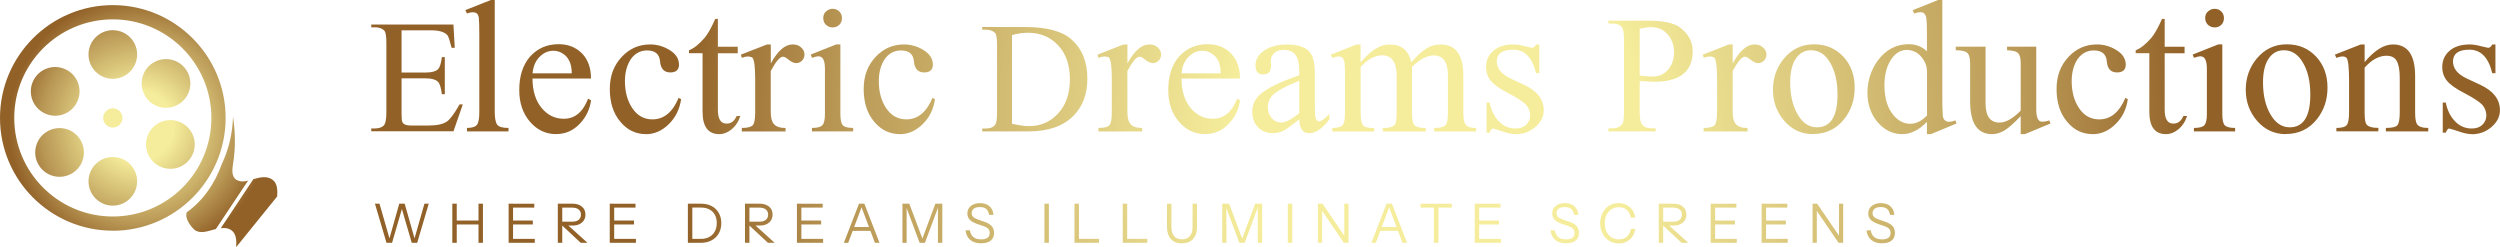
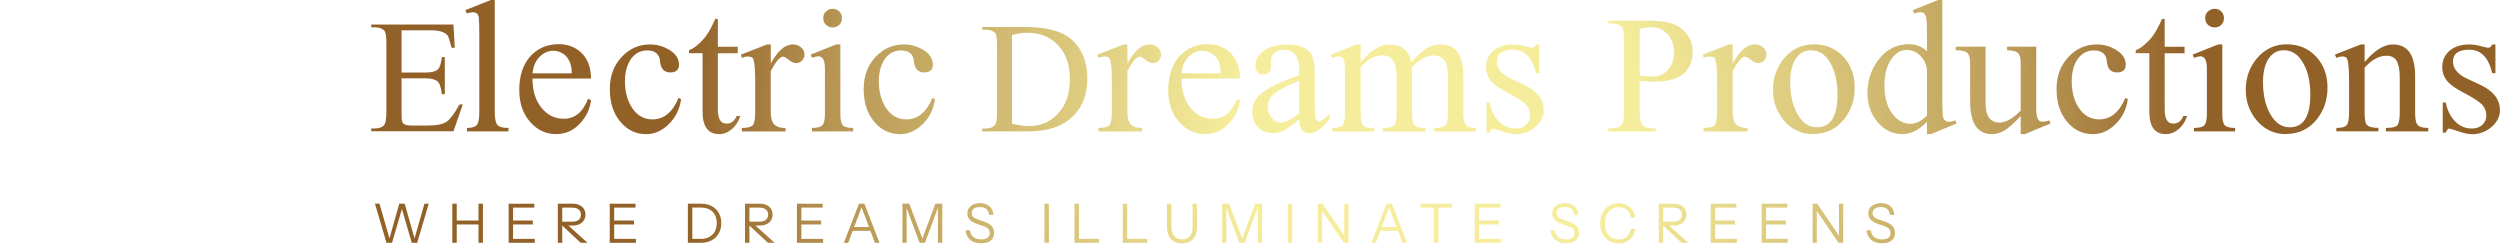
<svg xmlns="http://www.w3.org/2000/svg" id="Layer_1" data-name="Layer 1" viewBox="0 0 400 39.54">
  <defs>
    <style>      .cls-1 {        fill: url(#radial-gradient);      }      .cls-2 {        fill: url(#radial-gradient-2);      }    </style>
    <radialGradient id="radial-gradient" cx="229.7" cy="19.47" fx="229.7" fy="19.47" r="121.2" gradientUnits="userSpaceOnUse">
      <stop offset=".27" stop-color="#f5ed9b" />
      <stop offset=".78" stop-color="#ba9956" />
      <stop offset="1" stop-color="#926128" />
    </radialGradient>
    <radialGradient id="radial-gradient-2" cx="22.18" cy="20.18" fx="22.18" fy="20.18" r="20.82" gradientUnits="userSpaceOnUse">
      <stop offset=".27" stop-color="#f5ed9b" />
      <stop offset=".74" stop-color="#ba9956" />
      <stop offset="1" stop-color="#926128" />
    </radialGradient>
  </defs>
  <g id="Layer_1-2" data-name="Layer 1">
    <g>
      <path class="cls-1" d="M59.4,21.02v-.47h.58c.58,0,1.04-.14,1.36-.41s.48-.99.48-2.15V6.88c0-1.09-.11-1.75-.33-1.98-.33-.35-.84-.53-1.51-.53h-.58v-.44h13.15l.21,3.72h-.5c-.29-1.12-.5-1.78-.64-1.97-.44-.55-1.32-.83-2.66-.83h-4.71v6.76h3.75c1.08,0,1.78-.2,2.13-.58.25-.28.44-.91.57-1.89h.47v5.93h-.47c-.13-1-.32-1.64-.57-1.93-.35-.4-1.07-.61-2.13-.61h-3.75v5.65c0,.74.04,1.18.12,1.34.17.37.61.56,1.31.56h2.9c1.34,0,2.32-.21,2.93-.64.53-.38,1.21-1.29,2.02-2.74h.52l-1.49,4.3h-13.15ZM74.72,21.02v-.55c.79,0,1.33-.17,1.59-.5.25-.33.38-1,.38-2.02V5.67c0-1.43-.03-2.37-.08-2.83-.05-.33-.16-.57-.33-.71-.38-.23-.9-.23-1.56.03l-.27-.54,4.09-1.62h.62v17.95c0,.98.14,1.66.41,2.02.26.33.85.5,1.79.5v.55h-6.65ZM88.99,21.46c-1.64,0-3.03-.65-4.18-1.96-1.15-1.33-1.73-3.02-1.73-5.09,0-2.25.58-4.05,1.75-5.38,1.19-1.31,2.71-1.96,4.56-1.96,1.51,0,2.75.49,3.74,1.48.96,1,1.43,2.35,1.43,4.02h-9.36c0,1.96.49,3.54,1.48,4.73.94,1.12,2.09,1.68,3.45,1.7,1.82.03,3.14-1.05,3.97-3.22l.47.28c-.2,1.42-.79,2.65-1.76,3.69-1.06,1.14-2.33,1.7-3.81,1.7ZM85.2,11.73h6.28c0-1.29-.36-2.27-1.09-2.91-.55-.46-1.16-.7-1.83-.7-.84,0-1.58.32-2.21.96-.67.66-1.04,1.55-1.14,2.65ZM103.36,21.46c-1.64,0-3.01-.66-4.11-1.99-1.12-1.32-1.68-3.06-1.68-5.21s.64-3.81,1.93-5.18c1.24-1.32,2.75-1.97,4.53-1.97,1.04,0,2.04.27,2.98.82,1.09.63,1.63,1.44,1.63,2.41,0,.83-.47,1.25-1.41,1.25s-1.52-.58-1.62-1.76c-.09-1.17-.79-1.76-2.07-1.76-1.07,0-1.93.46-2.6,1.38-.63.95-.95,2.13-.95,3.54,0,1.68.38,3.1,1.14,4.26.81,1.23,1.89,1.85,3.26,1.85,1.83,0,3.22-1.14,4.19-3.44l.4.21c-.24,1.63-.91,2.97-2,4.02-1.08,1.05-2.29,1.58-3.64,1.58ZM115.07,21.46c-1.77,0-2.66-1.2-2.66-3.59v-9.36h-2.17v-.47c.79-.3,1.62-.97,2.51-2,.51-.62,1.08-1.63,1.69-3.01h.42v4.45h3.18v1.04h-3.18v9.02c0,1.48.45,2.22,1.34,2.23.74.04,1.29-.36,1.66-1.21h.6c-.32.95-.82,1.68-1.49,2.2-.6.47-1.24.71-1.9.71ZM118.69,21.02v-.55c.9,0,1.48-.15,1.75-.43.26-.29.39-.99.39-2.09v-5.24c0-1.97-.15-3.14-.44-3.49-.49-.26-1.06-.24-1.7.04l-.14-.52,4.18-1.63h.6v3.04c1.11-2.03,2.27-3.04,3.49-3.04.56,0,1.01.15,1.35.47.37.31.55.7.55,1.16,0,.35-.13.67-.38.95-.27.27-.59.41-.94.41s-.75-.17-1.18-.51c-.41-.35-.72-.52-.94-.52-.49,0-1.14.76-1.96,2.29v6.52c0,.92.16,1.56.47,1.93.35.44.99.67,1.9.67v.55h-7ZM129.91,21.02v-.55c.85,0,1.41-.15,1.66-.43.28-.29.42-.89.42-1.78v-7.26c0-1.33-.34-1.99-1.02-1.99-.24,0-.59.08-1.05.24l-.2-.52,4.1-1.63h.64v11.16c0,.91.13,1.5.39,1.78.26.28.81.43,1.66.43v.55h-6.61ZM133.22,4.39c-.41,0-.77-.15-1.08-.43-.28-.29-.42-.64-.42-1.08s.15-.81.45-1.05c.31-.28.66-.42,1.05-.42.43,0,.78.14,1.06.42.29.29.43.64.43,1.05,0,.45-.14.81-.41,1.08s-.64.43-1.08.43ZM143.98,21.46c-1.64,0-3.01-.66-4.11-1.99-1.12-1.32-1.68-3.06-1.68-5.21s.64-3.81,1.93-5.18c1.24-1.32,2.75-1.97,4.53-1.97,1.04,0,2.04.27,2.98.82,1.09.63,1.63,1.44,1.63,2.41,0,.83-.47,1.25-1.41,1.25s-1.52-.58-1.62-1.76c-.09-1.17-.79-1.76-2.07-1.76-1.07,0-1.93.46-2.6,1.38-.63.95-.95,2.13-.95,3.54,0,1.68.38,3.1,1.14,4.26.81,1.23,1.89,1.85,3.26,1.85,1.83,0,3.22-1.14,4.19-3.44l.4.21c-.24,1.63-.91,2.97-2,4.02-1.08,1.05-2.29,1.58-3.64,1.58ZM157.16,21.02v-.46h.63c.7,0,1.2-.23,1.49-.68.16-.31.25-.92.25-1.82V7.25c0-1.05-.1-1.7-.3-1.96-.36-.36-.85-.54-1.44-.54h-.63v-.43h6.8c3.5,0,5.99.66,7.45,1.97,1.71,1.49,2.57,3.59,2.57,6.28,0,2.49-.75,4.49-2.25,5.98-1.66,1.65-4.03,2.47-7.09,2.47h-7.47ZM164.55,20.18c1.92.02,3.5-.66,4.75-2.03,1.26-1.35,1.88-3.17,1.88-5.47s-.63-4.1-1.88-5.43c-1.25-1.34-2.87-2.01-4.86-2.01-.39,0-.8.03-1.22.09-.42.06-.86.16-1.3.29v14.18c1.17.25,2.04.38,2.63.38ZM175.75,21.02v-.55c.9,0,1.48-.15,1.75-.43.26-.29.39-.99.39-2.09v-5.24c0-1.97-.15-3.14-.44-3.49-.49-.26-1.06-.24-1.7.04l-.14-.52,4.18-1.63h.6v3.04c1.11-2.03,2.27-3.04,3.49-3.04.56,0,1.01.15,1.35.47.37.31.55.7.55,1.16,0,.35-.13.67-.38.95-.27.27-.59.41-.94.41s-.75-.17-1.18-.51c-.41-.35-.72-.52-.94-.52-.49,0-1.14.76-1.96,2.29v6.52c0,.92.16,1.56.47,1.93.35.44.99.67,1.9.67v.55h-7ZM192.83,21.46c-1.64,0-3.03-.65-4.18-1.96-1.15-1.33-1.73-3.02-1.73-5.09,0-2.25.58-4.05,1.75-5.38,1.19-1.31,2.71-1.96,4.56-1.96,1.51,0,2.75.49,3.74,1.48.96,1,1.43,2.35,1.43,4.02h-9.36c0,1.96.49,3.54,1.48,4.73.94,1.12,2.09,1.68,3.45,1.7,1.82.03,3.14-1.05,3.97-3.22l.47.28c-.2,1.42-.79,2.65-1.76,3.69-1.06,1.14-2.33,1.7-3.81,1.7ZM189.04,11.73h6.28c0-1.29-.36-2.27-1.09-2.91-.55-.46-1.16-.7-1.83-.7-.84,0-1.58.32-2.21.96-.67.66-1.04,1.55-1.14,2.65ZM203.58,21.29c-.97,0-1.74-.32-2.33-.97-.6-.62-.89-1.46-.89-2.51s.46-2.02,1.36-2.79c1.11-.95,3.16-1.94,6.17-2.98v-.55c0-1.25-.21-2.15-.61-2.7-.4-.54-1.03-.81-1.9-.81-.62,0-1.11.16-1.45.47-.37.31-.57.71-.6,1.18l.03.87c.03.94-.39,1.41-1.24,1.41s-1.24-.48-1.24-1.42c0-1.01.5-1.84,1.51-2.48.98-.6,2.12-.89,3.45-.89,1.83,0,3.08.42,3.74,1.25.53.64.79,1.76.79,3.35v4.63c0,.59,0,1.08.02,1.46,0,.39.03.69.06.89.08.48.3.73.65.73.29,0,.82-.4,1.6-1.19v.85c-1.11,1.48-2.18,2.22-3.22,2.22s-1.59-.74-1.59-2.22c-1.26.99-2.1,1.59-2.5,1.81-.53.27-1.13.41-1.8.41ZM204.93,19.6c.73.02,1.71-.48,2.95-1.48v-5.21c-2.1.84-3.51,1.6-4.22,2.29-.54.54-.81,1.18-.81,1.92s.21,1.3.61,1.75c.38.47.87.71,1.46.74ZM213.17,21.02v-.55c.85,0,1.4-.15,1.65-.44.25-.29.38-.98.38-2.07v-5.18c0-1.5-.02-2.42-.07-2.77-.12-.66-.44-.98-.94-.98-.25,0-.59.08-1.02.24l-.24-.52,4.11-1.63h.65v2.85c1.03-1.16,1.91-1.93,2.64-2.31.61-.36,1.29-.54,2.05-.54,1.86,0,3.01.95,3.43,2.85.96-1.11,1.81-1.87,2.56-2.3.65-.37,1.37-.55,2.17-.55,2.39,0,3.59,1.66,3.59,5v5.85c0,1.04.14,1.72.42,2.03.25.32.79.48,1.62.48v.55h-6.7v-.55c1.01,0,1.64-.18,1.89-.54.21-.3.31-.96.31-1.97v-5.85c0-2.17-.75-3.25-2.26-3.25-1.09,0-2.25.61-3.49,1.83v7.27c0,1.01.11,1.68.33,1.99.27.35.89.53,1.87.53v.55h-6.87v-.55c1.05,0,1.71-.21,1.97-.61.16-.27.24-.9.24-1.9v-5.85c0-2.19-.77-3.28-2.31-3.28-1.14,0-2.3.62-3.45,1.86v7.27c0,1.12.14,1.82.41,2.09.25.28.84.43,1.76.43v.55h-6.69ZM242.48,21.46c-.56,0-1.23-.14-2.03-.42-.88-.29-1.41-.46-1.6-.48-.15,0-.33.22-.52.67h-.48v-4.83h.48c.27,1.33.81,2.36,1.59,3.11.71.7,1.56,1.05,2.57,1.05.71,0,1.27-.19,1.69-.58.41-.41.62-.88.65-1.42,0-.68-.21-1.27-.64-1.78-.44-.47-1.36-1.08-2.78-1.83-1.42-.72-2.38-1.4-2.89-2.03-.5-.62-.75-1.35-.75-2.19,0-1.06.39-1.93,1.16-2.6.78-.68,1.86-1.02,3.25-1.02.48,0,1.06.09,1.75.27.34.07.61.14.81.19.21.05.33.08.36.08.27,0,.5-.18.67-.54h.51v4.6h-.51c-.6-2.51-1.82-3.76-3.66-3.76-1.7,0-2.57.6-2.62,1.79-.04,1.17.7,2.12,2.22,2.83l2.17,1.01c2.08.98,3.12,2.33,3.12,4.05,0,1.02-.45,1.92-1.36,2.7-.91.77-1.96,1.15-3.17,1.15ZM395.47,21.46c-.56,0-1.23-.14-2.03-.42-.88-.29-1.41-.46-1.6-.48-.15,0-.33.22-.52.67h-.48v-4.83h.48c.27,1.33.81,2.36,1.59,3.11.71.7,1.56,1.05,2.57,1.05.71,0,1.27-.19,1.69-.58.41-.41.62-.88.65-1.42,0-.68-.21-1.27-.64-1.78-.44-.47-1.36-1.08-2.78-1.83-1.42-.72-2.38-1.4-2.89-2.03-.5-.62-.75-1.35-.75-2.19,0-1.06.39-1.93,1.16-2.6.78-.68,1.86-1.02,3.25-1.02.48,0,1.06.09,1.75.27.34.07.61.14.81.19.21.05.33.08.36.08.27,0,.5-.18.67-.54h.51v4.6h-.51c-.6-2.51-1.82-3.76-3.66-3.76-1.7,0-2.57.6-2.62,1.79-.04,1.17.7,2.12,2.22,2.83l2.17,1.01c2.08.98,3.12,2.33,3.12,4.05,0,1.02-.45,1.92-1.36,2.7-.91.77-1.96,1.15-3.17,1.15ZM257.34,21.02v-.49h.66c.75,0,1.28-.24,1.59-.72.17-.29.25-.94.25-1.94V6.41c0-1.11-.11-1.8-.34-2.07-.31-.39-.81-.58-1.5-.58h-.66v-.45h6.47c2.35,0,4.01.37,5,1.09,1.35,1.03,2.02,2.3,2.02,3.79,0,3.27-2.06,4.89-6.19,4.89-.16,0-.43-.01-.81-.03s-.87-.05-1.48-.09v4.92c0,1.11.14,1.79.4,2.06.29.39.79.59,1.48.59h.67v.49h-7.57ZM264.49,12.24c.96,0,1.75-.36,2.37-1.07.64-.7.97-1.61.99-2.72,0-1.13-.31-2.08-.94-2.85-.68-.84-1.63-1.26-2.84-1.26-.35,0-.92.09-1.72.25v7.5c.36.04.72.07,1.08.11.36.03.71.04,1.06.04ZM272.58,21.02v-.55c.9,0,1.48-.15,1.75-.43.27-.29.4-.99.4-2.09v-5.24c0-1.97-.15-3.14-.44-3.49-.49-.26-1.06-.24-1.7.04l-.14-.52,4.18-1.63h.6v3.04c1.11-2.03,2.27-3.04,3.49-3.04.56,0,1.01.15,1.35.47.37.31.56.7.56,1.16,0,.35-.13.67-.38.95-.28.27-.59.41-.94.41s-.75-.17-1.18-.51c-.41-.35-.72-.52-.94-.52-.49,0-1.14.76-1.96,2.29v6.52c0,.92.15,1.56.47,1.93.35.44.98.67,1.9.67v.55h-7ZM290.09,21.46c-1.83,0-3.36-.7-4.59-2.1-1.22-1.41-1.83-3.08-1.83-4.99s.58-3.58,1.75-4.99c1.26-1.52,2.86-2.29,4.81-2.29s3.45.66,4.7,1.97c1.21,1.31,1.82,2.95,1.82,4.94s-.56,3.61-1.66,5.03c-1.27,1.61-2.93,2.41-5,2.41ZM290.7,20.37c2.2,0,3.3-1.75,3.3-5.24,0-2.06-.39-3.76-1.16-5.07-.77-1.35-1.79-2.02-3.07-2.02-.92,0-1.67.36-2.25,1.08-.73.9-1.09,2.25-1.09,4.05,0,2.01.38,3.7,1.15,5.06.81,1.43,1.85,2.14,3.12,2.14ZM304.35,21.46c-1.52,0-2.82-.63-3.92-1.9-1.1-1.29-1.64-2.87-1.64-4.73s.57-3.68,1.7-5.2c1.28-1.7,2.9-2.55,4.87-2.56,1.18,0,2.17.38,2.95,1.14v-2.5c0-1.45-.03-2.39-.1-2.81-.04-.3-.16-.56-.37-.77-.27-.25-.8-.23-1.6.03l-.2-.54,4.06-1.62h.67v15.65c0,.75,0,1.36.03,1.83.02.47.03.8.04,1,.04.38.17.65.4.81.31.27.86.26,1.63-.03l.17.5-4.09,1.7h-.64v-1.96c-1.28,1.31-2.6,1.96-3.96,1.96ZM305.69,19.8c.9,0,1.78-.44,2.63-1.33v-6.99c0-.85-.28-1.62-.84-2.3-.6-.75-1.36-1.14-2.29-1.19-1.03-.04-1.89.46-2.58,1.48-.73,1.07-1.1,2.45-1.1,4.16,0,2.03.46,3.6,1.38,4.72.78.97,1.71,1.46,2.8,1.46ZM318.71,21.46c-2.33,0-3.49-1.76-3.49-5.27v-6.05c0-.86-.16-1.43-.47-1.69-.31-.27-.92-.41-1.83-.41v-.57h4.77v9.06c0,2.06.74,3.08,2.23,3.08,1,0,2.13-.63,3.39-1.9v-7.7c0-.78-.17-1.31-.52-1.6-.27-.22-.83-.34-1.66-.37v-.57h4.67v9.97c0,1.35.3,2.03.89,2.03.43,0,.82-.07,1.19-.21l.2.5-4.1,1.7h-.67v-2.88c-.55.57-1.04,1.05-1.47,1.43s-.81.68-1.14.87c-.66.39-1.33.58-1.99.58ZM334.83,21.46c-1.64,0-3.01-.66-4.1-1.99-1.12-1.32-1.68-3.06-1.68-5.21s.64-3.81,1.93-5.18c1.24-1.32,2.75-1.97,4.53-1.97,1.04,0,2.04.27,2.98.82,1.09.63,1.63,1.44,1.63,2.41,0,.83-.47,1.25-1.41,1.25-.98,0-1.52-.58-1.62-1.76-.09-1.17-.79-1.76-2.07-1.76-1.07,0-1.94.46-2.6,1.38-.64.95-.95,2.13-.95,3.54,0,1.68.38,3.1,1.14,4.26.8,1.23,1.89,1.85,3.26,1.85,1.83,0,3.22-1.14,4.19-3.44l.39.21c-.23,1.63-.9,2.97-2,4.02-1.08,1.05-2.29,1.58-3.64,1.58ZM346.54,21.46c-1.77,0-2.65-1.2-2.65-3.59v-9.36h-2.18v-.47c.79-.3,1.62-.97,2.52-2,.51-.62,1.08-1.63,1.69-3.01h.43v4.45h3.18v1.04h-3.18v9.02c0,1.48.45,2.22,1.33,2.23.74.04,1.29-.36,1.66-1.21h.6c-.32.95-.82,1.68-1.49,2.2-.61.47-1.24.71-1.91.71ZM351.03,21.02v-.55c.85,0,1.41-.15,1.66-.43.27-.29.41-.89.41-1.78v-7.26c0-1.33-.34-1.99-1.02-1.99-.24,0-.59.08-1.05.24l-.2-.52,4.1-1.63h.64v11.16c0,.91.13,1.5.39,1.78.26.28.81.43,1.66.43v.55h-6.6ZM354.34,4.39c-.41,0-.77-.15-1.08-.43-.28-.29-.43-.64-.43-1.08s.15-.81.46-1.05c.3-.28.65-.42,1.05-.42.43,0,.78.14,1.06.42.29.29.43.64.43,1.05,0,.45-.14.81-.41,1.08-.29.28-.64.43-1.08.43ZM365.74,21.46c-1.83,0-3.36-.7-4.59-2.1-1.22-1.41-1.83-3.08-1.83-4.99s.58-3.58,1.75-4.99c1.26-1.52,2.86-2.29,4.81-2.29s3.45.66,4.7,1.97c1.21,1.31,1.82,2.95,1.82,4.94s-.56,3.61-1.66,5.03c-1.27,1.61-2.93,2.41-5,2.41ZM366.35,20.37c2.2,0,3.3-1.75,3.3-5.24,0-2.06-.39-3.76-1.16-5.07-.77-1.35-1.79-2.02-3.07-2.02-.92,0-1.67.36-2.25,1.08-.73.9-1.09,2.25-1.09,4.05,0,2.01.38,3.7,1.15,5.06.81,1.43,1.85,2.14,3.12,2.14ZM373.82,21.02v-.55c.85,0,1.4-.15,1.65-.46.25-.29.38-.98.38-2.06v-5.04c0-2.2-.15-3.43-.44-3.69-.34-.27-.87-.25-1.59.04l-.24-.52,4.15-1.63h.61v2.83c1.57-1.89,3.08-2.83,4.53-2.83,2.37,0,3.55,1.69,3.55,5.07v5.78c0,.96.1,1.6.3,1.9.26.41.87.61,1.8.61v.55h-6.78v-.55c.99,0,1.6-.15,1.85-.44.25-.32.37-1.01.37-2.07v-5.53c0-1.22-.17-2.12-.5-2.7-.3-.54-.85-.81-1.63-.81-1.18,0-2.35.63-3.49,1.9v7.13c0,1.01.09,1.66.28,1.93.29.39.92.58,1.92.58v.55h-6.72ZM61.84,38.85l-1.85-6.26h.73l1.66,5.78h-.13l1.63-5.78h.87l1.64,5.78h-.13l1.65-5.78h.69l-1.85,6.26h-.87l-1.63-5.6h.11l-1.63,5.6h-.87ZM72.37,38.85v-6.26h.71v6.26h-.71ZM72.74,35.28h4.14v.63h-4.14v-.63ZM76.56,38.85v-6.26h.71v6.26h-.71ZM81.38,38.85v-6.26h.71v6.26h-.71ZM81.74,33.22v-.62h3.75v.62h-3.75ZM81.74,35.91v-.63h3.51v.63h-3.51ZM81.74,38.85v-.63h3.82v.63h-3.82ZM89.25,38.85v-6.26h2.31c.45,0,.83.07,1.14.22s.55.34.72.6c.16.26.25.57.25.92s-.08.66-.25.92c-.17.26-.41.47-.72.62-.31.15-.69.22-1.14.22h-1.79v-.62h1.76c.46,0,.82-.1,1.06-.3s.36-.48.36-.83-.12-.62-.36-.82c-.24-.2-.59-.3-1.06-.3h-1.57v5.63h-.71ZM92.92,38.85l-3.33-3.1h.98l3.43,3.1h-1.08ZM97.56,38.85v-6.26h.71v6.26h-.71ZM97.93,33.22v-.62h3.75v.62h-3.75ZM97.93,35.91v-.63h3.51v.63h-3.51ZM97.93,38.85v-.63h3.82v.63h-3.82ZM110.06,38.85v-6.26h.71v6.26h-.71ZM110.48,38.85v-.63h1.68c.52,0,.97-.11,1.35-.32s.67-.51.87-.89c.2-.38.3-.82.3-1.33s-.1-.93-.3-1.31c-.2-.37-.49-.66-.87-.86s-.82-.3-1.35-.3h-1.68v-.62h1.68c.65,0,1.22.13,1.71.38.49.26.86.62,1.13,1.09.27.47.41,1.01.41,1.64s-.14,1.18-.41,1.65-.65.84-1.14,1.1c-.48.26-1.05.4-1.7.4h-1.69ZM119.2,38.85v-6.26h2.31c.45,0,.82.07,1.14.22.31.15.55.34.71.6.17.26.25.57.25.92s-.08.66-.25.92c-.16.26-.4.47-.71.62-.32.15-.69.22-1.14.22h-1.79v-.62h1.76c.46,0,.82-.1,1.06-.3.24-.2.36-.48.36-.83s-.12-.62-.36-.82c-.24-.2-.59-.3-1.06-.3h-1.57v5.63h-.71ZM122.87,38.85l-3.33-3.1h.97l3.44,3.1h-1.08ZM127.51,38.85v-6.26h.71v6.26h-.71ZM127.87,33.22v-.62h3.76v.62h-3.76ZM127.87,35.91v-.63h3.51v.63h-3.51ZM127.87,38.85v-.63h3.83v.63h-3.83ZM135.02,38.85l2.42-6.26h.63l-2.36,6.26h-.69ZM136.22,36.32h3.27v.62h-3.27v-.62ZM139.99,38.85l-2.36-6.26h.67l2.42,6.26h-.73ZM144.39,38.85v-6.26h1.1l2.26,6.03h-.33l2.24-6.03h1.11v6.26h-.7v-5.88h.1l-2.18,5.88h-.85l-2.18-5.83h.1v5.83h-.65ZM156.99,38.93c-.73,0-1.31-.18-1.74-.54s-.69-.87-.76-1.54h.7c.07.48.25.84.55,1.08.3.25.72.37,1.25.37.45,0,.79-.08,1.02-.26.23-.17.34-.42.34-.75,0-.28-.08-.51-.23-.68-.16-.17-.4-.3-.73-.42l-1.05-.36c-.53-.19-.92-.41-1.18-.67-.25-.26-.38-.6-.38-1,0-.33.08-.63.25-.87.17-.25.4-.44.71-.58s.66-.21,1.07-.21c.62,0,1.12.16,1.5.49s.59.79.65,1.39h-.7c-.08-.43-.23-.75-.46-.95s-.57-.3-1.01-.3-.74.08-.97.25c-.23.17-.35.4-.35.71,0,.26.08.47.24.62.16.16.41.29.75.41l1.12.39c.49.17.85.4,1.1.68s.37.65.37,1.09c0,.52-.18.92-.53,1.21-.36.29-.86.43-1.52.43ZM167.11,38.85v-6.26h.71v6.26h-.71ZM171.92,38.85v-6.26h.71v6.26h-.71ZM172.29,38.85v-.63h3.56v.63h-3.56ZM179.64,38.85v-6.26h.71v6.26h-.71ZM180.01,38.85v-.63h3.56v.63h-3.56ZM189.11,38.94c-.75,0-1.34-.23-1.76-.69-.42-.46-.63-1.1-.63-1.93v-3.72h.71v3.75c0,.62.15,1.11.44,1.44.29.33.7.5,1.24.5s.97-.17,1.26-.5.44-.82.44-1.45v-3.75h.71v3.73c0,.82-.21,1.46-.63,1.92-.42.46-1.01.69-1.77.69ZM195.56,38.85v-6.26h1.1l2.26,6.03h-.33l2.24-6.03h1.11v6.26h-.7v-5.88h.09l-2.18,5.88h-.85l-2.18-5.83h.1v5.83h-.65ZM206.05,38.85v-6.26h.71v6.26h-.71ZM210.86,38.85v-6.26h.74l3.59,5.27-.1.02v-5.29h.67v6.26h-.74l-3.59-5.27.11-.02v5.29h-.68ZM219.43,38.85l2.42-6.26h.63l-2.35,6.26h-.69ZM220.63,36.32h3.27v.62h-3.27v-.62ZM224.4,38.85l-2.36-6.26h.67l2.42,6.26h-.73ZM229.43,38.85v-5.63h-2.15v-.62h5.01v.62h-2.14v5.63h-.71ZM235.96,38.85v-6.26h.71v6.26h-.71ZM236.33,33.22v-.62h3.75v.62h-3.75ZM236.33,35.91v-.63h3.51v.63h-3.51ZM236.33,38.85v-.63h3.82v.63h-3.82ZM250.58,38.93c-.73,0-1.31-.18-1.74-.54s-.69-.87-.76-1.54h.69c.07.48.25.84.55,1.08.3.25.72.37,1.25.37.45,0,.79-.08,1.02-.26.23-.17.34-.42.34-.75,0-.28-.08-.51-.23-.68-.16-.17-.4-.3-.73-.42l-1.05-.36c-.53-.19-.93-.41-1.18-.67-.26-.26-.38-.6-.38-1,0-.33.08-.63.25-.87.17-.25.41-.44.71-.58.31-.14.66-.21,1.07-.21.62,0,1.13.16,1.5.49.38.33.59.79.65,1.39h-.69c-.08-.43-.23-.75-.47-.95-.23-.2-.57-.3-1.01-.3-.42,0-.74.08-.97.25-.23.17-.35.4-.35.71,0,.26.08.47.24.62.16.16.41.29.76.41l1.12.39c.49.17.85.4,1.1.68.24.29.36.65.36,1.09,0,.52-.18.92-.53,1.21s-.86.43-1.52.43ZM259,38.94c-.43,0-.82-.08-1.19-.24-.36-.16-.68-.38-.94-.67-.27-.29-.47-.63-.62-1.02s-.22-.82-.22-1.29.07-.9.22-1.29c.15-.39.35-.73.61-1.02.26-.29.58-.51.94-.67.36-.16.76-.24,1.19-.24.47,0,.89.09,1.27.29s.68.46.92.81.39.75.45,1.22h-.71c-.07-.52-.28-.92-.61-1.22-.34-.3-.77-.45-1.3-.45-.45,0-.84.11-1.18.33-.33.22-.59.52-.78.9s-.28.83-.28,1.34.09.96.28,1.35c.18.38.45.69.78.9.34.22.73.33,1.16.33.54,0,.98-.15,1.33-.45s.55-.71.61-1.22h.71c-.06.46-.21.87-.45,1.22s-.55.62-.92.81-.8.29-1.27.29ZM265.4,38.85v-6.26h2.31c.45,0,.83.07,1.14.22.32.15.55.34.72.6.16.26.25.57.25.92s-.08.66-.25.92c-.17.26-.4.47-.72.62-.31.15-.69.22-1.14.22h-1.79v-.62h1.76c.46,0,.82-.1,1.06-.3.24-.2.36-.48.36-.83s-.12-.62-.36-.82c-.24-.2-.59-.3-1.06-.3h-1.57v5.63h-.71ZM269.06,38.85l-3.33-3.1h.97l3.43,3.1h-1.08ZM273.71,38.85v-6.26h.71v6.26h-.71ZM274.07,33.22v-.62h3.75v.62h-3.75ZM274.07,35.91v-.63h3.51v.63h-3.51ZM274.07,38.85v-.63h3.82v.63h-3.82ZM281.86,38.85v-6.26h.71v6.26h-.71ZM282.22,33.22v-.62h3.75v.62h-3.75ZM282.22,35.91v-.63h3.51v.63h-3.51ZM282.22,38.85v-.63h3.82v.63h-3.82ZM290.01,38.85v-6.26h.74l3.59,5.27-.1.02v-5.29h.67v6.26h-.74l-3.59-5.27.11-.02v5.29h-.68ZM301.14,38.93c-.73,0-1.31-.18-1.74-.54s-.69-.87-.76-1.54h.69c.07.48.25.84.55,1.08.3.25.72.37,1.25.37.45,0,.79-.08,1.02-.26.23-.17.34-.42.34-.75,0-.28-.08-.51-.23-.68-.16-.17-.4-.3-.73-.42l-1.05-.36c-.53-.19-.93-.41-1.18-.67-.26-.26-.38-.6-.38-1,0-.33.08-.63.25-.87.17-.25.41-.44.71-.58.31-.14.66-.21,1.07-.21.62,0,1.13.16,1.5.49.38.33.59.79.65,1.39h-.69c-.08-.43-.23-.75-.47-.95-.23-.2-.57-.3-1.01-.3-.42,0-.74.08-.97.25-.23.17-.35.4-.35.71,0,.26.08.47.24.62.16.16.41.29.76.41l1.12.39c.49.17.85.4,1.1.68.24.29.36.65.36,1.09,0,.52-.18.92-.53,1.21s-.86.43-1.52.43Z" />
-       <path class="cls-2" d="M18.05,36.91C8.1,36.91,0,28.82,0,18.87S8.1.82,18.05.82s18.05,8.1,18.05,18.05-8.1,18.05-18.05,18.05ZM18.05,3.1c-8.7,0-15.77,7.07-15.77,15.77s7.07,15.77,15.77,15.77,15.77-7.07,15.77-15.77S26.74,3.1,18.05,3.1ZM29.83,11.23c-1.17-1.8-3.58-2.32-5.39-1.15s-2.32,3.58-1.15,5.39,3.58,2.32,5.39,1.15,2.32-3.58,1.15-5.39ZM12.8,22.27c-1.17-1.8-3.58-2.32-5.39-1.15-1.8,1.17-2.32,3.58-1.15,5.39s3.58,2.32,5.39,1.15,2.32-3.58,1.15-5.39ZM5.29,12.99c-.9,1.95-.05,4.27,1.91,5.17s4.27.05,5.17-1.91.05-4.27-1.91-5.17-4.27-.05-5.17,1.91ZM23.72,21.48c-.9,1.95-.05,4.27,1.91,5.17s4.27.05,5.17-1.91.05-4.27-1.91-5.17-4.27-.05-5.17,1.91ZM18.05,17.33c-.85,0-1.54.69-1.54,1.54s.69,1.54,1.54,1.54,1.54-.69,1.54-1.54-.69-1.54-1.54-1.54ZM18.05,4.83c-2.15,0-3.89,1.74-3.89,3.89s1.74,3.89,3.89,3.89,3.89-1.74,3.89-3.89-1.74-3.89-3.89-3.89ZM18.05,25.12c-2.15,0-3.89,1.74-3.89,3.89s1.74,3.89,3.89,3.89,3.89-1.74,3.89-3.89-1.74-3.89-3.89-3.89ZM39.1,29.02c-.52.05-1.07-.05-1.46-.39-.61-.57-.48-1.55-.36-2.39.41-2.5.39-5.05,0-7.56-.07,2.62-.68,5.24-1.8,7.58-1.09,3.05-2.91,5.78-5.62,7.72,0,.09-.02.18-.05.27-.11.84.66,1.91,1.27,2.48.39.36.93.43,1.46.39.68-.07,1.34-.32,2-.48l5.15-7.74c-.2.05-.39.09-.59.11ZM43.77,28.91c-.57-.59-1.5-.64-2.3-.48-.32.07-.61.16-.93.23l-5.21,7.85c.71-.09,1.41.02,1.89.5.64.64.61,1.64.57,2.53l6.56-8.11c.05-.89.07-1.89-.57-2.53Z" />
    </g>
  </g>
</svg>